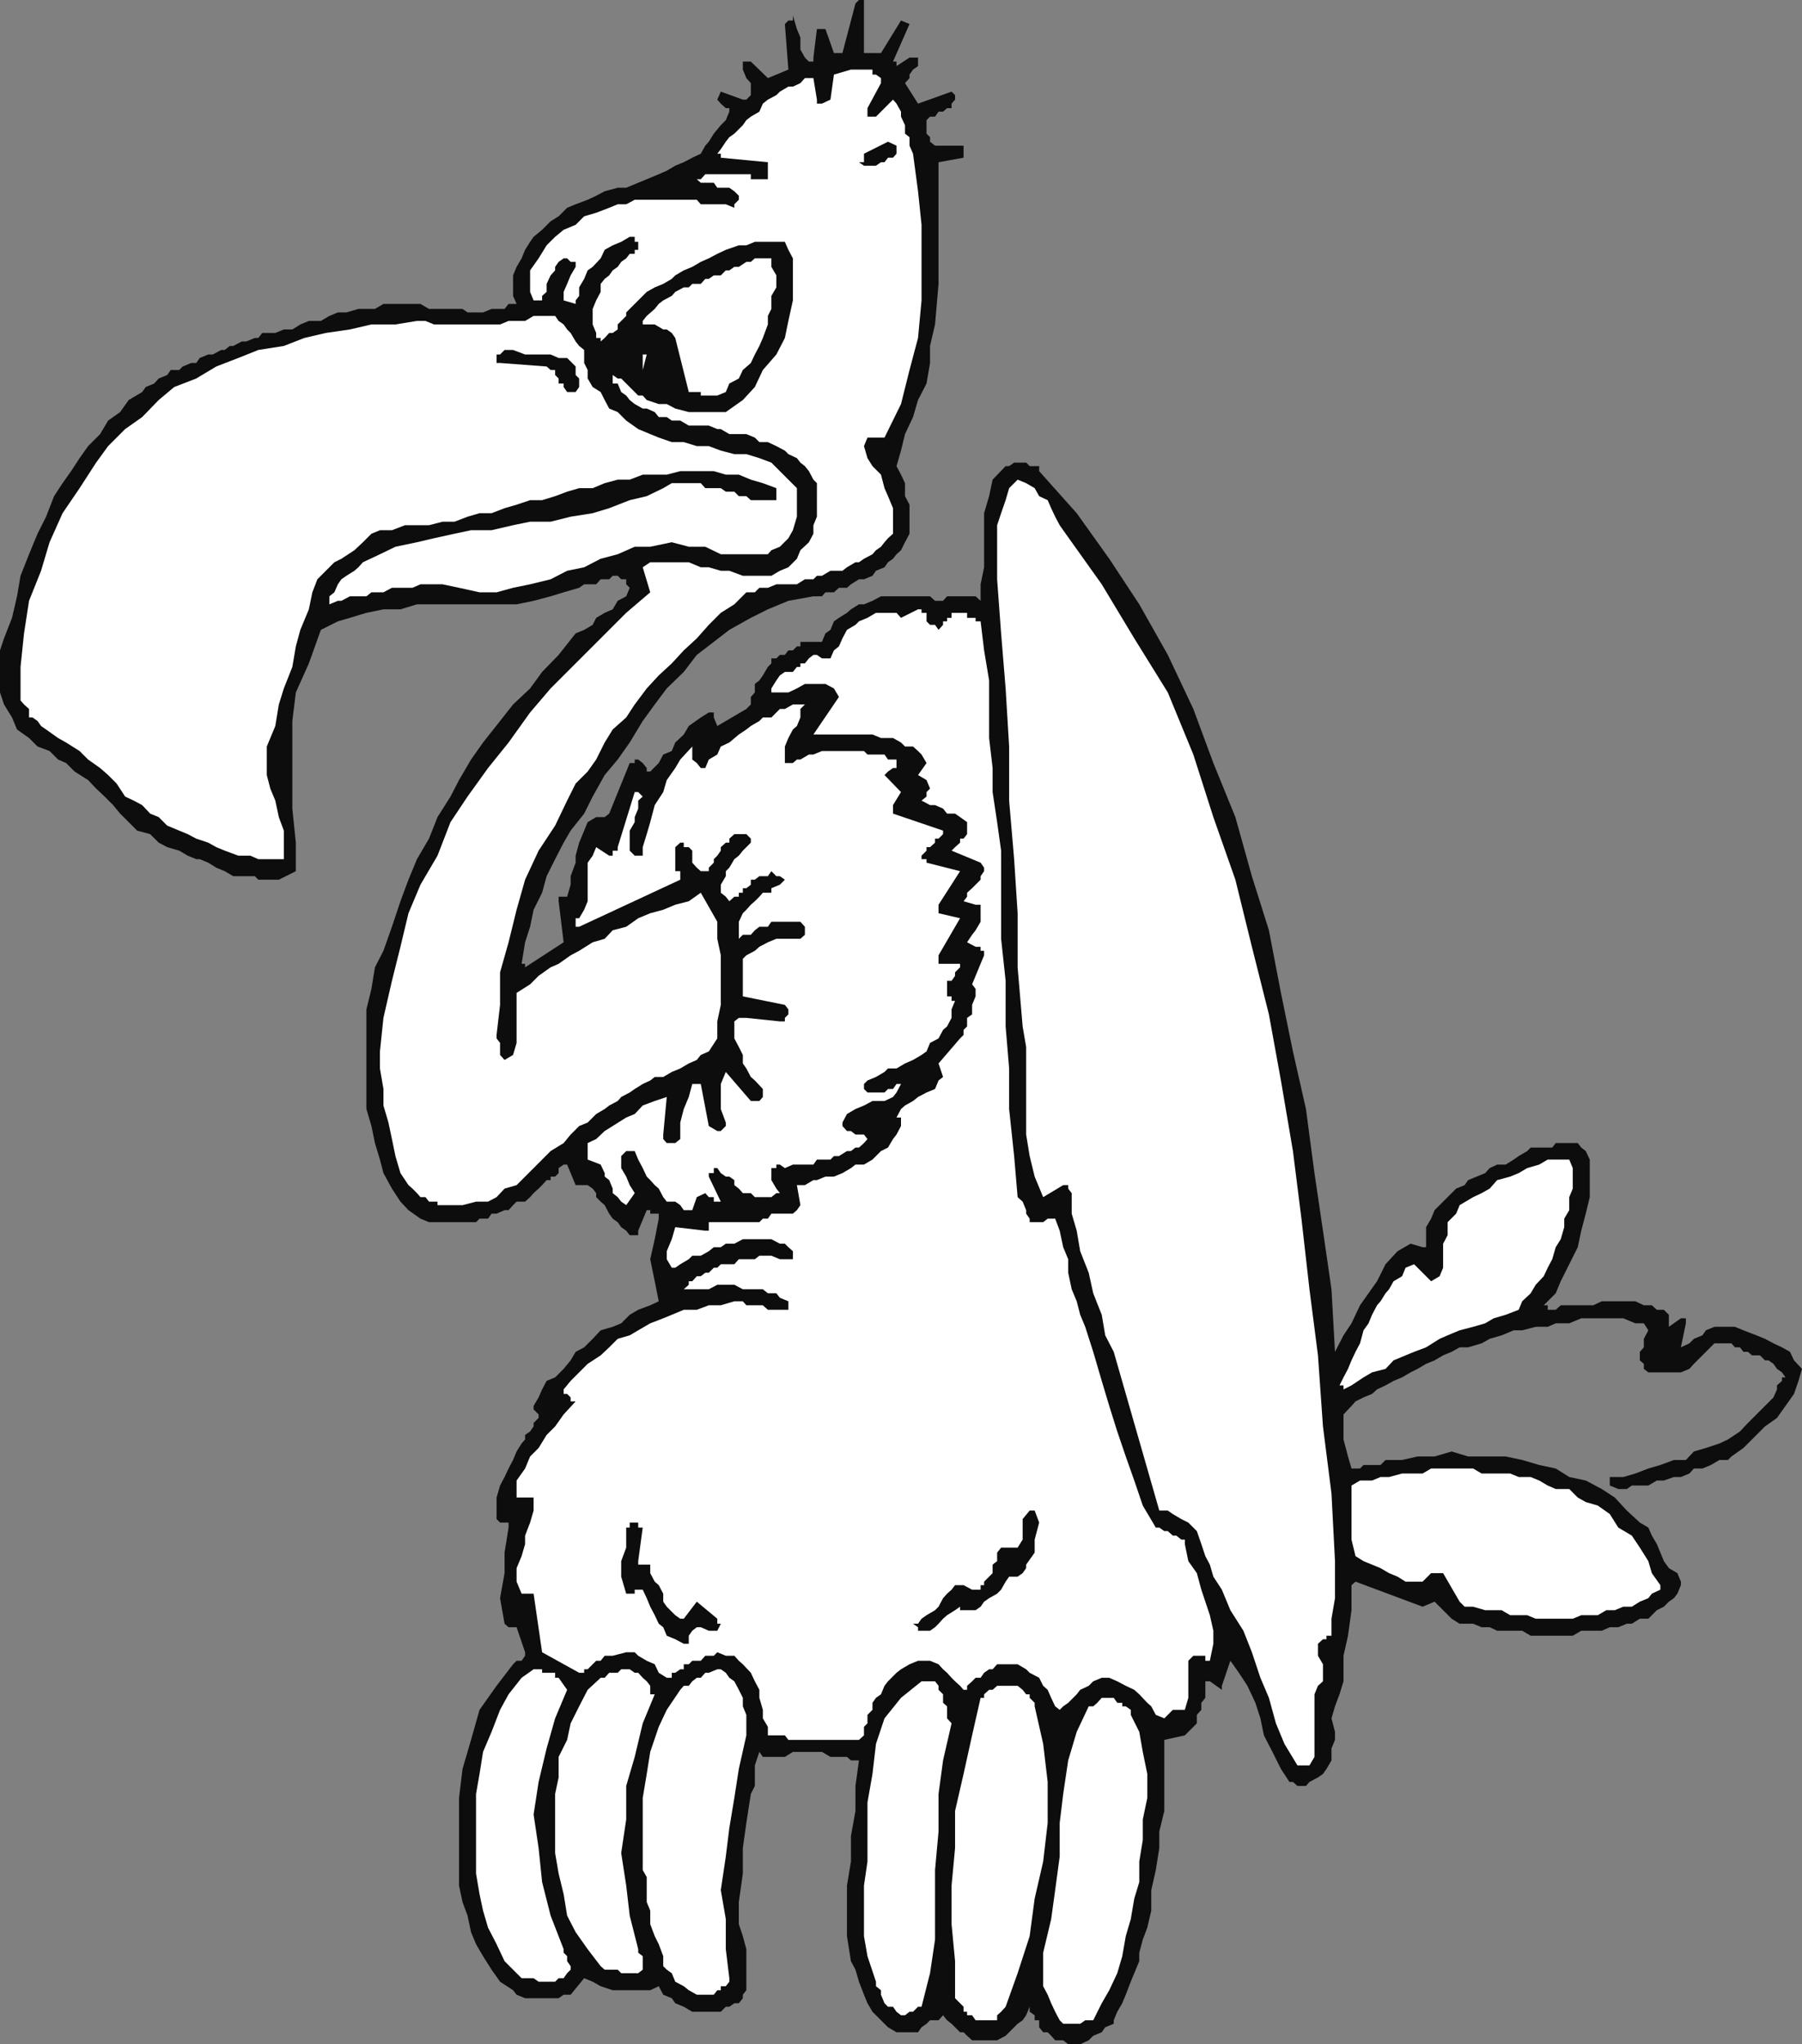
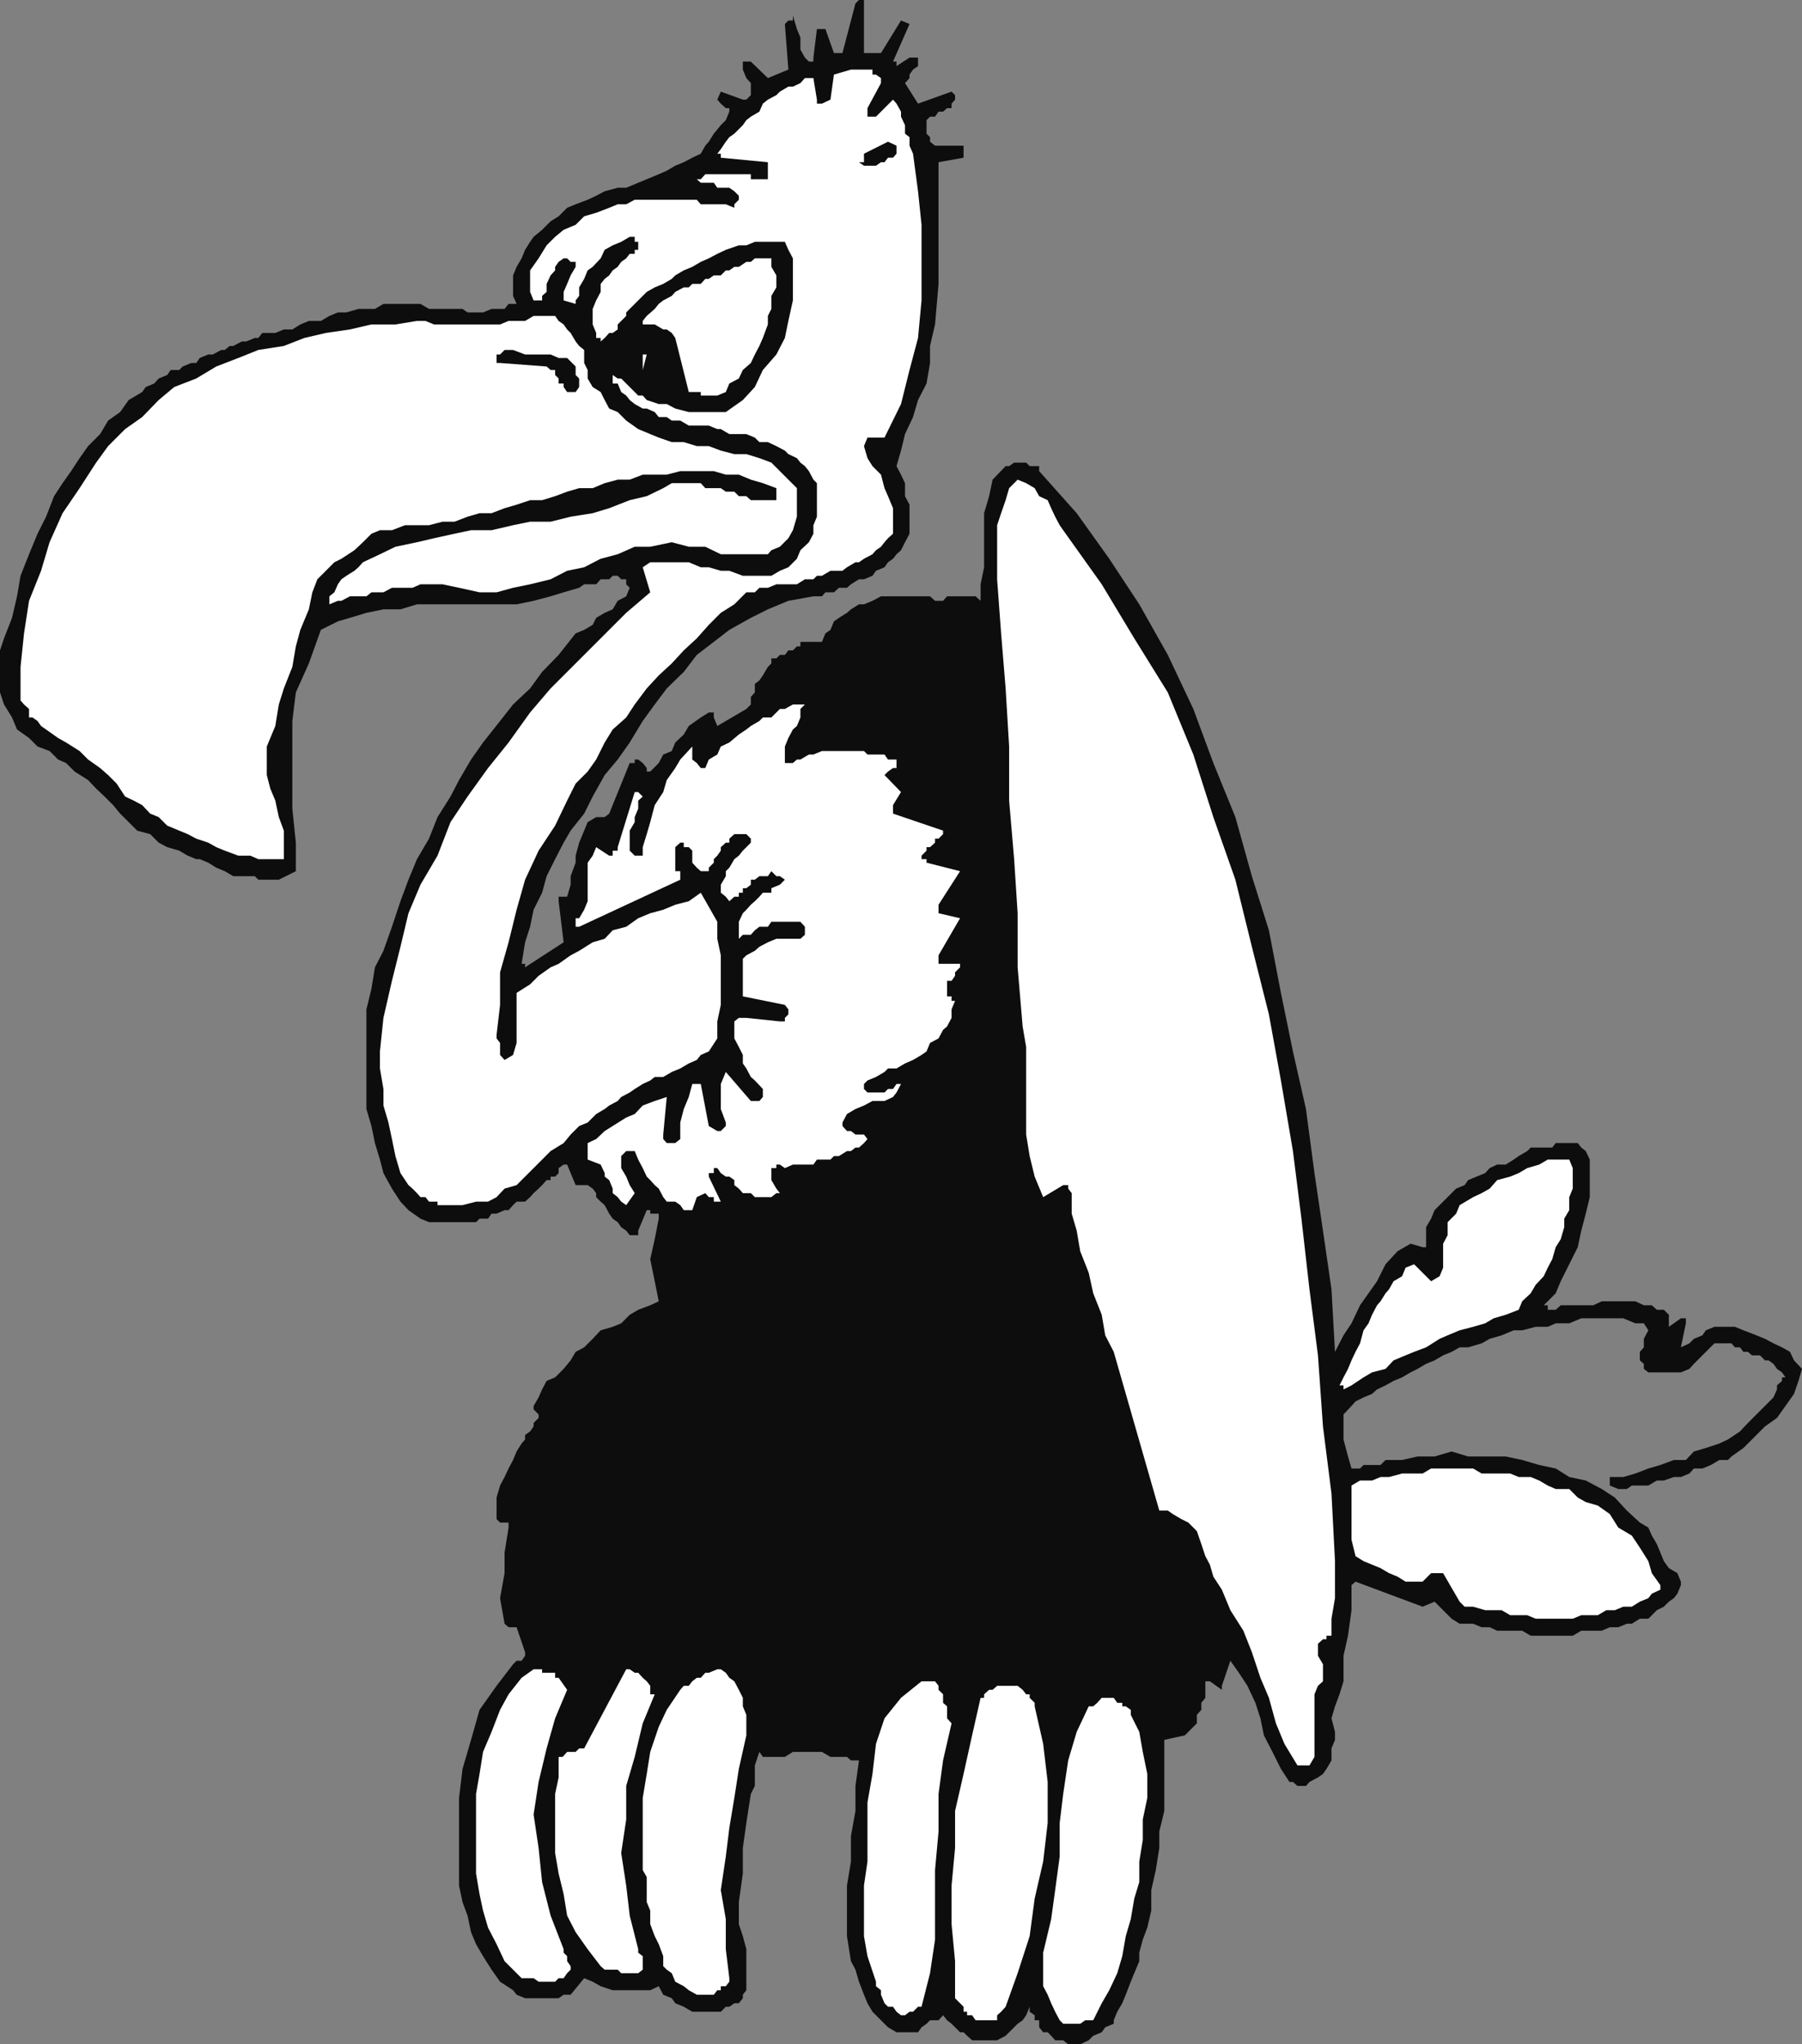
<svg xmlns="http://www.w3.org/2000/svg" width="360" height="408.301">
  <rect width="100%" height="100%" fill="#808080" stroke="none" />
  <path fill="#0e0d0d" d="M171.602 0h1v10.598H176l4-6.5 1.703.703-3.3 7.5h.699v.898l2.601-1.699h1.7v1.7l-1 .698-.7 1v.7l-.902 1 2.601 4.101 6.7-2.398.699.699v.898l-.7.801v.899h-.898l-.8.703h-.903l-.7 1h-1l-.698.699v2.7l.699.698v.903l1 .797h5.699V31.5l-5 .898V56.7l-.7 8.102-1 4.297V72.5l-.698 4.098-1.7 3.3-1 3.403-1.601 3.398L180 90l-.898 3.098L180 94.8l.8 1.699v2.598l.903 1.703v5.797l-.902 1.703-.801 1.597-.898.801-.7.899-1 .703-.699 1-1.703.7-.7 1-1.698.7h-1l-1.602 1-.797.698h-1.601l-1 .903h-1.7l-.699.797H162.5l-5 .902-4.098 1.7-3.402 1.698-4.297 2.403-3.101 2.398-3.399 2.602-2.601 3.398-3.399 3.301-2.402 3.2-2.399 3.3-2.601 4.3-2.399 3.4-2.601 3.1-2.399 4.298-1.699 3.402-2.703 3.398-1.398 2.403-1.7 3.297-1.699 3.402-.902 3.3-1.7 3.4-.699 3.398-1 3.101-.699 4.301h.7v.7l7.699-5-1-8.2v-.902h1.699l.699-2.399V175l1-2.7v-1.402l.703-2.597 1-2.403.7-1.699 1.699-1h1.699l.902-.699 4.098-10.102h1v-.699h.699l.902.7.801 1v.699h.7l1.699-1.7.898-1.699 1.703-.699.7-1.7 1.699-1.6 1-1.7 2.398-1.7 1.602-1h1v1l.699 1.7 5.8-3.402.899-.899v-1.5l.8-.898v-1.703l.903-.7.7-1 1-1.699.699-.699v-1h1l.699-.7h1l.699-.902h.902l.801-.8h.7v-.899h4.3l.7-1.699 1-.7.699-1.702 1-.7 1.601-1 .797-.699 1.602-1h1L174.3 120l1.699-.902h9.8l1 .902h1.602l.801-.902h5.7l1 .902v-3.3l.699-3.4v-10.8l1-3.402.699-3.297 2.601-2.703h.7l1-.7H205l.703.7h1.899v1l7.5 8.402 6.5 9.098 6 9.101 5.699 10.102 5.101 10.797 4 10.8 4.399 10.801L250.1 175l3.399 10.8 2.402 12.5L258.3 210l2.601 11.5 1.7 12.8 1.699 11.5 1.7 11.7.703 12.5 1.7-3.3 1.597-2.4 1.703-3.6 1.7-2.4 1.699-2.402 1.699-3.398 2.402-2.602 2.598-1.5 2.402.7h.7v-4l1-1.7.699-1.699 4.3-4.3 1.7-.7.699-1L295 235l1.703-.7.899-1 1.5-.702h1.699l1.601-1 1-.7 1.7-1 .699-.699h4.3l.7-.898h4.402l.7.898.898.7.8 1.699v7.5l-.8 3.3-.899 3.403-.699 3.297-1.703 3.402-1.7 3.398-1 2.403-2.398 2.398h.801v.899h1.598l1-.899h6.5l1.699-.8h6.703l1.7.8H330l1 .899h1.402l1 1V265l2.399-1.7h1v1l-1 4.798 1.699-.797.902-.903 1.7-.699.699-1L342.5 265h4.102l1.699.7 2.601 1 1.7.698 1.699.903 1.699.797 1.602.902.8 1.7 1.598 1.698-.7 2.403-.898 2.597-1.699 2.403-1.703 2.398-2.398 1.7-4.301 4.3-2.399 1.7-.699.699H343.5l-1.7 1-1.698.703h-1.7l-.902 1-1.7.699h-1.398l-2 .7H331l-1.7 1H326l-1 .698h-1.7l-1.698-.699V295h2.699l2.402-.7 2.598-1 2.402-.702 2.7-1h2.398l1.601-1.7 2.399-.699 2.699-.898 1.703-.801 2.399-1.602 1.601-1.699 3.399-3.398 1.699-1.703.699-1.598v-.8l1-.9v-.702h.703l-.703-1-1-.7-.7-1-1-.699h-.698l-1-1H350l-.797-.699h-.902l-.7-.902h-1l-.699-.797H342.5l-4.098 4.097-.902 1-1.7.7h-6.5l-.898-.7v-1l-.8-.699V270l.8-.902v-1.7l.899-1.699-.899-1.398h-1.699l-2.402-1h-8.399l-2.402 1h-2.7l-1.597.699h-2.402l-2.7.7h-1.699l-2.402 1-2.398.698-1.602.903-2.7.797h-1.698L290 270l-1.7.7-1.698 1-1.7.698-1.699 1-1.402.7-1.7 1-1.699.703-1.601.898-1.7.801-1 .898-1.699.7-1.601.8-.801.903-1.598 1.699v5l.899 3.398.699 2.403h1.703l.7-.703h3.398l1-1h3.3l3.102-.7h3.399l3.398-1 3.3 1h7.5l3.302.7 3.398 1 3.3.703 2.7 1.699 3.3.7 3.2 1.698 2.602 1.7 2.398 2.601 2.602 2.399 1.699 1 .699 1.601 1 1.7.703 1.699.7 1.703 1 1.398 1.699 1 .699 1.7v.699l-.7 1.703-.699.898-1 .7-1 1-1.402.699-1 1-.7.703h-1.698l-1.602 1h-1l-1.7.699h-1.698l-1.602.7h-4.098l-1.699 1h-8.402l-1.7-1h-5l-1.5-.7H296l-1.7-.7h-2.698l-1.602-1-3.398-3.402-2.399 1-13.402-5-.801.7v5l-.7 5.101-.898 4v5.102l-.8 2.597-.899 2.403-.703 2.398.703 2.7v1.601l-.703 1.7v2.398l-1 1.703-.7 1-1 .699-1.698.898-.7.801h-1.699l-.902-.8h-.7l-1.699-2.598-1.699-3.403-1.703-3.3-.7-3.399-1-3.101-1.597-3.399-1.703-2.601-1.7-2.399-1.698 5v.801l-2.399-1.7h-.902v3.298l-.801 1v1.402l-.898 1v1.7l-2.399 2.398-4.101.902v14.2l-1 4.1v3.298l-.7 4.402-.902 4v4.098l-.797 3.402-.902 2.398-.7 2.602v1.7l-1 2.398-.699 1.703-1 2.597-.699 1.7-1 1.703-.703 1.699v.7l-1.7.698-.698 1-1.7.7-.902.902-1.7.8h-2.398l-1-.8h-1.601l-.801-.902-.7-.7h-.898l-.8-1V403.5h-.899v-1l-1-.7v-1l-.703 1.7-.7 1-1 .7-2.398 2.398-1.699.902h-5l-1-.902-.703-.7h-.7l-1.698-1.699-.899-.699-.8-1-.903 1h-1.7l-.698.7-1 .698-.7 1h-4.3l-1.7-1L176 403.5l-1.7-1.7-1-1.702-.698-1.7-1-2.597-.7-2.403L170 391.7l-.797-5v-10.101L170 371.8v-5.102l.902-5v-5l.7-5.101H170l-.797-.7h-3.3l-1.7-1h-5.8l-1.602 1h-4.399l-.699-1-.902 2.7v4.101L150 358.3l-.898 5.797-.7 5v5.101l-.8 5.7v4.402l.8 2.398.7 2.602v8.199l-.7.898v.7l-.8 1h-.899l-1 .703H145l-1 1h-5.7l-1.698-1-1.7-.703-.699-1-1.703-.7-.898-1.699-1.7.801h-7.5l-2.402-.8-1.598-.9-1.699-.702-2.703 3.3h-1.398l-1 .7h-6.7l-1.699-.7-.703-.898-2.598-1.7-1.699-2.402L96.5 390.7l-1.398-2.398-1-2.403-.7-3.3-1-2.7-.699-3.3v-17.5l.7-5.797 1.699-5.801 1.699-6 3.402-4.8 3.297-4.302.703-.699h1l.7-1v-.7l-1.7-5h-1.601l-.801-.7-.899-5.1.899-5v-4.102l.8-5v-1h-1.699l-.699-.7v-4.3l.7-2.399.898-1.699.8-1.7.899-1.702.703-1.7 1-1.597.7-.801v-.902l1-.7.699-1v-.699l1-1v-.699l-1-1v-.7l1-1.702.699-1.598.902-1.7 1.7-.702 1.699-1.7L114 271.7l1-1.699 1.703-.902 1.7-1.7L120 265.7l2.402-.699 1.7-.7 1.699-1.702 1.699-1 2.402-.899 1.7-.8-.801-4-.899-4.399.899-4 .8-4.102v-1h-1.699v-.699h-.699l-1.703 4.102v.898h-1.7l-.698-.898-1-.703-.7-1-1-.7-.699-1-.902-1.699-.801-.7-.898-.902v-.797l-.7-.903-1-.699H115l-1.7-4.101h-.698l-1 .703v1l-.7.699H110v.7h-.797l-.902 1-.7.698-1 .903-.699.797-1 .902h-1.699l-.703.7-.898 1h-.801l-1.598.698h-1l-.703 1h-1.7l-.698.7h-9.399l-1.703-.7-2.398-1.699L80 240l-1.7-2.602-1.698-3.097-.7-2.703-1-3.297-.699-3.403-1-3.398v-19.902l1-4.098.7-4.3 1.699-3.302 1.699-4.8L80 180l1.602-4.3 1.699-4.102 2.402-4.098 1.7-4.3L90 159.097l1.703-3.297 2.399-4.102L96.5 148.3l3.402-4.3 2.598-3.3 3.402-3.2 2.399-3.3 3.3-3.4 3.399-4.3 1.703-.7 1.7-1 .699-1.402 1.699-1 1.601-.699 1-1.699 1.7-.902.699-1.7-.7-.699v-1h-1l-.699-.699h-1l-.699.7H120l-.898 1h-2.399l-1 .698-3.101.903-2.602.797-3.398.902-3.399.7H83.301l-3.301 1h-3.398l-3.399.698-3.3 1-2.403.7-3.398 1.703-2.399 6.699-2.601 5.8-.7 5.7v17.5l.7 6.8v5.7l-3.399 1.7h-4.101l-.7-.7h-4.3l-1.7-1-1.699-.7-1.601-1-1.7-.702h-.699l-1.703-.7-1.7-1-2.398-.699-1.699-.898L30 166.598l-2.598-.7-1.699-1.699L24 162.5l-1.398-1.7-1.7-1.702-1.699-1.598-1.601-1.7-2.7-1.702-1.699-1.7-1.601-.699-1.7-1.699-2.402-.902-1.7-1.7-2.398-1.699-1-2.398-1.601-2.602L0 138.301v-8.403l.8-2.398 1.602-4.102 1-4.3.7-4.098 1.699-4.3 1.699-4.102 1.703-3.399 1.598-4.101L12.5 96.5l1.703-2.402 1.7-2.598 1.699-2.402L20 86.699 21.602 84 24 82.3l1.703-2.402 2.7-1.597.699-1 1.699-.703.902-1 1.7-.7.699-1H35.8l.699-.699 1.703-.699h1l.7-1 1.699-.7h.898l1.703-.902h.7l1-.8h.699l1.699-.899h.902l1.7-.699h.699l.8-1H55l1.703-.7h1.7l1.597-1 1.703-.702h2.399l1.699-1 1.699-.7h1.703l2.399-.699h3.3l1.7-1H84l1.703 1h6.7l1 .7H96.5l1.703-.7h2.598l.8-1h1.602l-.703-1.601V55l.703-1.7 1-1.702.7-1.7 1-1.597.699-1 1.699-1.403L110 44.2l1.602-1 1.698-1.7 1.699-.7 2.402-.902 1.7-.8 1.699-.899 2.601-.699h1.7l2.398-1 1.703-.7 2.399-1 1.601-.702 1.7-1 1.699-.7 1.699-.898 1.699-.8.902-1.602.7-.797 1-1.602L144 25l1-1 .703-1.7v-.702H145l-1-.899-.7-.8.7-1.598 4.402 1.597h.7L150 19v-2.402l-.898-1-.7-1.7v-1.597H150l3.402 3.297 4.098-1.7-.7-9.097.7-.703h.902v-1l.801 2.703.7 1.699v2.398l.898 1.602.8.8h.899v-.8l.703-5.7h1.7l1.699 4.798h1.699l2.601-9.899.7-.699" />
  <path fill="#fff" d="M170 13.898h4.3v1h.7l1 .7v1l-2.7 5V23.3h1.7l3.402-3.403.7.801L180 22.3v1l.8 1.699v1.7l.903.698v1.7l.7 1.601 1 7.5.699 6.7V60l-.7 7.5-1.699 6.398L180 80.7l-3.297 6.7h-3.402l-.7 1.699.7 2.402 1 1.598L176 94.8l.703 2.699.7 1.598 1 2.402v5.098l-1 .902-.7.8-.703.9-1 .698-.7.801-1.698.899-1 .703h-.7l-1.699 1-.902.699h-2.399l-1.699 1h-1l-.703.7h-1.7l-1.597 1h-4.101l-1.7.698h-1.699l-.902.903h-1.7l-2.398 2.398-2.703 1.7-2.398 2.402-2.399 2.699-2.601 2.398-2.399 2.602-2.601 2.398-2.399 2.602-2.402 3.2-1.7 2.6-2.699 2.4-1.601 2.6-1.7 3.4-1.699 2.398L115 156.5l-1.7 3.398-2.398 5-3.3 5-2.7 5.801-1.699 6-1.601 6.5-1.7 6v6.5l-.699 6v.7l.7.902v2.398l.898 1 1.699-1 .703-2.398v-10l2.7-1.703 1.699-1.7L110 193.2l1.602-.699 2.398-1.7 1.703-.902 2.7-1.699 2.398-.699 1.601-1.7 2.7-.702 2.398-1.7 2.402-1 2.598-.699 2.402-1 2.7-.699 2.398-1.7 3.3 5.798v3.402l.7 3.3v9.9l-.7 3.3v3.398L141.603 210l-1.602.7-.797 1-1.601.698-1.7 1-1.699.7-1.703 1h-1.7l-.898.703-1.5.699-1.601 1-1 .7-1.7.898-.699.8-1.699.903-.902.699-1.7 1-1.699 1.7-1.699.698-1.703 1.7-1.398 1.703-2.602 1.597-1.7 1.7-1.698 1.703-3.399 3.398-2.402.7-1.598 1.699L97.5 240h-2.398l-2.7.7h-5v-.7h-1.699l-.703-.902h-1l-.7-.797-.898-.903-.8-.699L80 234.301l-1-3.403-.7-3.398-.698-3.3-1-3.4v-3.3l-.7-4.102V210l.7-6.7 1.699-7.402 1.699-6.8 1.602-6.7L84 176.7l3.402-5.8L90 164.2l3.402-5.101 4.098-5.7 4.102-5.097 4.3-6L110 137.5l15.102-15.102 4.8-4.097-1.5-5 1.5-1h7.7l2.398 1h1.602L144 114h1.703l2.7 1h5.699l1.699-1 1.699-.7 1.703-1.702.7-1.7 1.699-1.597.898-1.703v-1.7l.703-1.699V96.5l-.703-.7-.898-1.702-.801-1-.899-.7-.699-.898-1.703-.8-.7-.7-1.698-.902-1.7-.797h-1.699l-.902-.903-1.7-.699h-3.398l-1.703-1h-.7L141.603 85h-4l-1.7-1h-1.699l-1-.7h-1.601l-.801-1-1.598-.702h-.8l-1.602-.899-1-.8-.7-.899-1-.7-.699-1.702h-1v-1.7l1 .7h.7l1 1 .699.703L127.5 79h.902l.801.898 2.399.801h1.601l1.7.899 2.699.703H145l3.402-2.403 2.399-2.597 1.601-3.403 2.7-3.097L156.8 67.5l.699-3.402.902-4.098v-8.402l-.902-1.7-.7-1.597h-6l-1.698.699h-1.5l-2.602.898-1.7.801-1.698.899L140 52.3l-1.7 1-1.698.699-1.7 1-.699.7-1.703 1-1.7.698-1.597.903-.8.797-3.301 3.3v.7l-1 1-.7.703v1l-1 .699h-.699l-.902 1-.801.7v-.7h-.898v-1l-.7-1.7v-3.1l.7-1.7.898-1.7v-1.6l.8-1 .903-.7.7-1 1-.7.699-1 1-.702.699-.899h1v-.8h.699V48.3h-.7v-1h-1l-1.698 1-1.7.699-1.601.898-.801 1.7-1.598 1.703-1 .699-.699 1.7-1 1.698v1.7L115 60v.7l-2.398-.7v-1.7l.699-1.6L114 55l1-1.7v-1h-1l-.7-.702h-.698l-1 .703-.7 1V54L110 55l-.797 1.7v1.6l-.902.798V60h-1.7l-.699-1.7V54l1.7-2.402L109.203 49l1.7-1.7 1.699-1.402 2.398-1 1.703-1.699 2.399-.699 2.601-1 1.7-.7h1.699l1.699-.902h12.402l.797.903h5l1.703.699v-.7l.899-.902v-.8l-.899-.899-1-.699h-2.402l-.7-1H140l-.797-.7h-.902H140l.902-1H150v1h3.402v-3.402L144 31.5v-.8h-.7l.7-.9 1-1.5.703-.902 1-.699 1.7-1.699.699-1 .898-.7 1.703-1 .7-1.6 1-.802 1.699-.898.699-.7 1.699-1h.902l1.5-.702.899-1h1.699l.703 4.3v.801h1l1.7-.8.699-5 3.398-1" />
  <path fill="#0e0d0d" d="m177.402 28.3 1.7.798v1.601l-.7.801h-1l-.699.898H176l-1 .7h-2.398l-1-.7h1V30.7l4.8-2.398" />
  <path fill="#fff" d="M153.402 51.598h.7V53.3l1 1.699v2.398l-1 1.7v2.601l-.7 1.399V64.8l-1 2.699-.699 1.598-.902 1.703-.801 1.7-1.598 1.398-.8 1.7-1.899 1L145 78.3l-1.7.699H140v-.7h-2.398l-2.7-10.8-.699-1-1-.7h-.703l-1.7-1h-2.398v-.702l.801-1 1.598-1.399.8-1L132.5 60l1.703-.902.7-.797 1.699-.903h1l.699-.699H140l.902-1h.7l1-.699H144l1-1h.703l1-.7h.899l1.5-1H150l.8-.702h2.602M110 63.098h.902l.7 1 1 .703.699 1 .699.699 1 1.7.703.898 1 .8V72.5l.7 1.398v1.7l1 1.703 1.597 1 .8 1.597.903 1.7 1.7.703L125.101 84l2.398 1.7 2.402 1 1.7.698 2.601.903h2.399l2.601.797h2.399L144 90l2.703.7h2.399l2.601.8 2.399.898 1.699 1.7L157.5 95.8l1.703 1.699v5.7l-.8 2.698-.903 1.602-1.7 1.7-1.698.698-.7.801H144l-3.098-1.5h-3.3l-3.399-.898-4.3.898H126.8l-3.399 1.5-3.402.899-3.297 1.703-3.402.699-3.301 1.7-4.098 1-3.402.698-3.297.903H95.8l-4.098-.903-3.3-.699H84l-1.598.7h-4.101l-1.7.902h-2.398l-1 .797h-3.3l-1.7.902H67.5l-1.7.7v-1.602l1-.797.7-1.602.703-1 1-.699 1.598-1 .8-.7.899-1 3.402-1.6L79 109.2l4.3-.9 3.403-.8 4.098-.902 3.3-.7h4.102l4.297-1 3.402-.699H110l4-1 4.402-.699 3.301-1 4.098-1.602 3.402-.8L132.5 97.5l1.703-1H140l.902 1H144l1 .7h1.703l.899.898h1.5l.898.8h5.102V97.5l-2.7-1-2.402-.7-2.398-1H145l-2.398-.702h-6.7l-2.699.703h-4.8l-2.602 1h-2.399l-2.601.699-2.399 1h-2.699l-2.402.7-2.399.898-2.601.8h-2.399l-2.699.903-2.402.699-2.598 1h-2.402l-2.399.7-2.601 1h-2.399l-2.699.698h-4.8l-2.602 1h-2.399l-1.699.7L72.5 108.3l-1.7 1.597-2.597 1.7-1.402.703-3.399 3.398-1 2.602-.699 3.398L60 125.801l-.898 3.297-.7 4.101-1.699 4.301-1 3.2L55 145l-1.7 4.098v5.703l.7 2.699 1 2.398.703 3.301 1 2.7v5.699h-5.101l-1.602-.7h-2.398l-2.7-1-1.699-.699-1.601-.898-2.399-.801-1.703-.902-1.7-.7-2.398-1-1.699-1.699L30 162.5l-1.598-1.7-1.699-.902-1.703-.8-1.7-2.598-1.698-1.7L20 153.399l-2.398-1.699-1.7-1.699-2.699-1.7-1.601-.902-2.399-1.699-1-.699-.703-1-1-.7h-.7v-1.702l-1-.899-.698-.8v-6.7l.698-6.7 1-6.5 2.402-6 1.7-5.7 2.597-5.8 3.402-5 3.301-5.102 2.399-3.3L25 85.699l3.402-2.398 3.301-3.403 3.098-2.597 4.402-1.703 4-2.399 4.399-1.699 4-1.602 5.101-.8 4.098-1.598 4.3-1 4.801-.7 4.301-1H79l4.3-.702H85l1.703.703h13.2l1.699-.703h3.3l1.7-1H110" />
  <path fill="#0e0d0d" d="M100.8 69.898h1.7l2.402.903H110l1.602.699h1.699L115 73.2v1.698l.703.7V77.3l-.703 1h-1.7l-.698-1v-.703h-1v-1l-.7-.7v-1H110l-.797-.699-9.3-.699h-.7v-1.7h.7l.898-.902" />
  <path fill="#fff" d="m129.203 70.8-.8 3.098v-3.097zm74.097 25 1.7.7 1.703 1 .899 1.598 1.699.8.699 1.602.8 1.7.903 1.698.7 1 7.699 10.801 6.5 10.801 6.699 10.8 5.101 12.4 4 12.5 4.399 12.5 3.3 13.398 3.399 13.5 2.402 13.203 2.399 14.097 1.699 13.5 1.602 14.102 1.699 13.2 1 14.198L266 298.301l.703 13.5v7.398l-.703 4.102v3.398h-1v.7h-.7l-1 .902v2.398l1 1.7v3.402l-1 .898-.698 1.7v12.5l-1 1.699h-2.399l-2.601-4.297-1.7-4.102-1.402-5.101-1.7-4-1.698-5.098-1.7-4.3-2.601-4.102-1.7-4.098-1.699-2.602-.699-2.398-.902-1.7-.801-2.402-.898-2.597-1.7-1.703-1.402-.7-1.7-1-1-.699h-1.698L222.5 270l-1.7-3.3-.698-4.102-1.7-4.297-.902-4.102-1.7-4.3-.698-4.098-1-3.403v-4.097l-.7-.903v-.699h-1l-4 2.399-1.699-4.098-1-4.102-.703-4.3v-17.5l-.7-4.098-1-11.8v-10.802l-.698-10.8-1-11.7v-10.8l-.7-11.598-.902-11-.797-10.8v-10.802L200 102.5l.902-2.602.7-2.398 1.699-1.7" />
-   <path fill="#fff" d="M183.402 121.7h.7v.698h1v1.7l.699.703h1l.699 1 .902-1v-.703h.801v-.7h.899v-1h3.101v1h1.7v.7h1l.699 5.8 1 6v11.5l.699 6v4.801l.902 6 .797 5.7V187.5l.902 8.398V205l.7 8.398v8.102l1 9.398.699 8.2 1 .902.699 1.7v.698l.703 1v.7h2.7l.898-.7h1.5l.902 2.403.7 3.297 1 2.402v2.7l.699 3.3 1 2.398.699 2.7 1 2.402 1.601 5 1.7 5.8 1.5 5 1.601 5.098 1.7 5 1.699 4.801 1.699 5 2.601 4.399h.7l1 .703h.699l1 .898H235l1 .801h.703v.898l.7 3.403 1.699 2.398.898 3.301.8 2.398.903 2.7.7 3.101v2.602l-.7 3.398h-.902v-1h-2.399l-1 1v7.399l-.699 2.402h-2.402l-1.7 1.7-1.699-.7-.902-1.7-.797-.702-1.601-1.7-1-.898-1.7-.8-1.699-.9-1.601-.702h-1.5l-1.7.703-.902.898-1.7.801-.698.898-1.7 1.7-1 .703-.699.699-.902-.7-.801-1.702-.7-1.598-.898-.8-.8-1.602-1.899-1-.703-.7-1.7-1h-4.097l-.902 1h-.7l-1 .7-.699 1h-1l-.699.703-1 .898v.801h-.703l-.7-.8-1-.9-.698-.702-.899-1-.8-.7-.903-1-1.7-.699h-2.398l-1.699.7-1.703 1-.898.699-1.7 1.703-.699.898-.703 1.7-1 .699-.7 1v1.402l-1 1v1.7l-.698.698v1.7l-1 .902H157.5l-.7-.902h-3.398v-1.7l-1-1.699V341.5l-.699-2.402V337.5l-.902-1.7-.801-1.702-1.598-1.7-.8-.699-.899-1H145l-1.7-.699-.698.7h-1.7l-.902 1h-1.7l-.698.698h-1v1h-.7l-1 .7h-.699v1h-1l-1.601-1-.801-1.7-1.598-.699-1.703-1-.7-.699h-1.698l-2.7.7h-1.601l-.801 1h-.898l-1.7 1.698h-.699v.7h-1L108.301 330l-1.7-11.7h-2.398l-1-2.402V313.2l1-2.398.7-2.403V306.7l1-2.601.699-2.399v-2.601h-3.399V295.7l1.7-2.398 1-2.403 1.699-1.699 1.601-2.601 1.7-1.7 1.699-2.398 2.398-2.602h-1v-.8l-.7-.7h-.698v-.898l1.398-1.7 3.402-3.402L120 270.7l1.703-1.601 1.7-1.7 2.398-.699 1.699-1 2.402-1.398 2.598-1 1.703-.703 2.399-1h2.601l2.399-.899H144l2.703-.8h1.7l.699.8h3.3l1 .899h4.098v-1.7l-1.7-.699-.698-.898h-1.7l-1-.801h-4l-1.699-.902h-3.402l-1.7.902h-5l1-.902v-.7h.7l.902-1H140l.902-.699h.7l1-1h.699l.699-.699h2.703l.899-1h3.199l.902-.7h2.399l1.699.7h2.601v-1.602l-.902-.8-.7-.7h-1l-1.698-.898h-5.7l-1.699.898H145l-1 .7h-1.398l-1 .8-1.602.903h-1.7l-.698.699-1.7 1-1 .7h-.699l-1-1.7v-1.602l1-2.398.7-2.402 6 .703h.699v-1.703h10.101l.7-.7h1l.699-1h4.3l.801-.699.7-1-.7-4h1.598l1.699-1h.703l1.7-.699h1.699l1.699-.7 1.699-1 .902-.702h1.7l1.699-1 1.699-1.7 1.402-.699 1-1.699.7-.902.898-1.7V223.2h-.898l.898-1.7.8-.7 1.602-.902 1-.8 1.7-.899 1.699-.699.699-1.7.902-.702-.902-2.7 4.3-5 .7-.699v-1l.703-.699v-1.7l1-.702v-1.899l.7-1.699v-1.5l-.7-.902 2.399-5.797v-.903h-.7v-.8h-1l-1.699-.899 1-1.5.7-.898 1-1.703v-3.399h-1L192.5 180l.703-.902v-.797l1-.903 1.7-1.699V175l.699-1v-.7l-.7-1-5.8-2.402.699-.699 1-.898v-.801h.699l.703-.902v-2.399l-1.402-1-1-.699h-1.598l-.8-1-1.602-.7h-1l-1.7-.902 1-.8v-.899l.7-.699-.7-1.7-1.699-1 1.7-2.402-1-1.699-.7-.699-1-.902h-1.601L180 148.3l-1.598-.903H176l-1.7-.699h-11.8l5.102-7.5-1-1.699-1.7-.902h-4.101l-1.598.902-1.703.8h-3.398v-.8l1-1.602.699-1 1-.699h1.601l.801-1h.7v-.699h.898l.8-1 .899-.7h.703l1 .7h1.7l.699-1.602 1-.8.699-1.598.902-1.7 1.7-1 .699-.702 1.699-.7 1.699-1h4.102l.898 1 3.402-1.699" />
  <path fill="#fff" d="M159.902 140.7h.899l-.899.898v1.703l-.699 1.699-.8.7-.903 1.698-.7 1.7v3.3h1.602l.801-.699h.7l1.699-1h.898l1.703-.699h8.399l.699.7h3.402l.7 1h1.699v1.698h-.7l-1 .7-.699.703 3.297 3.398-1.598 2.602v1.699l10 3.398v.7l-.902.902h-.7v.8l-1 .9h-.698v.698l-1 1v.7h1v.703L191.8 174l-4.301 6.7v1.698l4.3 1-4.3 7.403v1.699h4.3v.7l-1 1v.698l-.698 1h-.899V199h.899v.898h.699l-.7 1.7v1.703l-.898 1.699-.8.7-.903 1.698-1.7.903-.698 1.699-1 .7-1.7 1-1.601.698-1.7 1h-1.699l-.699.7-1.703 1-1.7.703-.698.699v1l.699.7h3.402l.7-.7h1l.699-1H180l-.898 1.7-.7.898-1.699.8h-2.402l-1.7.903-1.699.699-1.699 1-.902 1.7v.698l.902 1H170l.902.7h1.7l.699.902-.7.8-1 .9h-.699l-.902.698h-.797l-1.601 1h-1l-.7.7h-2.699l-.703 1h-4.098l-1.601.703-1-.703h-.7v.703h-1v2.398l1 1.7.7.902h-.7l-1 .797h-3.3L150 238.3h-1.598l-.8-.903-.899-.699v-1l-1-.699H145l-1-.7-.7-1h-.698v1h-1v.7l2.398 5h-1.398v-.902h-1l-.7-.797-1.699.797-.902 2.601h-1.7l-.699-1-1-.699h-1.699l-.703-.902-.898-1.7-.801-.699-.899-1-.699-.699-.8-1.7-.903-1.702-.7-1.7h-1.698l-1 1v2.403l1 1.699.699 1.7 1 1.6-1.7 2.4-1-.7-.699-.902-1-.797v-.903l-.699-1.699-.902-.699v-.7l-.801-1.702-2.598-1V228.3l1.7-.801 1.699-1.602 1.601-1 2.7-1.699 1.699-.699 1.601-1.7 2.399-.902 2.402-.8-.703 7.5v.902l.703.8h1.7l1-.8v-3.3l.699-2.7 1-2.402.699-2.598H140l1.602 8.398 1.699 1H144l1-1v-.699l-1-2.699v-5l1-2.402 5 5.8h1.703l.7-.8V217.5l-1.602-1.7-.801-.702-.898-1.7-.7-1V210.7l-.8-1.601-.899-1.7V204l.899-.7h1.5l6.699.7h1v-.7l.699-.702v-1l-.7-.899-8.398-1.699v-7.5l.7-.7 1.699-.902.902-.8 1.7-.899 1.699-.699h4.8l.899-.8v-1.602l-.899-1h-5.8l-.7 1h-1.699l-.902.703-.801.898h-1.598l-.8.801v-3.402l.8-1.7.7-.699.898-1 .8-.699.903-.902.7-.797h1.699v-.903l1.699-.699 1-1-1-.699h-.7l-1-1-.699 1h-1.699l-.902.7H150v1l-.898.698h-.7v.903h-.8v.797h-.899l-1 .902-.703-.902-1-.797v-1.602l1-1.699v-1l.703-.7 1-1.702.899-.7.8-1 1.598-1.597v-.801l-.898-.902h-2.399l-1 .902v.8H145l-1 .9v.698l-.7 1-.698.7v.703l-1 1V174H140l-.797-.7-.902-1v-2.402l-.7-.699h-1v-.898h-.699l-1 .898V174h1v1.7l-20.199 9.398H115v-1.7h.703l1-1.699.7-1.699v-7.7l1-1.402.699-1.699 2.601 1.7h.7v-1h1v-.7l3.398-11h.699l.902.899-.902.8v1.602l-.7 1.7v1l-1 1.698v4l1 1h1.602V169.2l.801-2.601.7-2.399.898-3.398 1.699-2.602.703-2.398 1.7-2.403 1-1.699 2.398-2.601v2.601l.902.7.797 1h.902l.7-1.7 1.699-1 .699-1.601 1.703-.797 1.899-1.602 1.5-1 .898-.7 1.703-1 .7-.7h1.699l1-1 .699-.702h1l1.601-.899h1.5m149.301 90.899h4.297l.703 1.703v4.097l-.703 1.7v2.601l-1 1.7v1.699l-.7 2.402-1 1.598-.698 2.402-.899 1.7-.8 1.698-1.602 1.7-1 1.703-1.7 1.597-.699 1.7-2.601 1-2.399.703-1.699 1-2.402.699-2.7.7-2.398 1-1.601.698-2.7 1.7-2.402.902-1.7.7-2.398 1-1.601 1.698-2.7.7-1.699 1-2.402 1.601-1.598.801v-.8h-.8l.8-1.602.899-1.7.699-1.699.8-1.699.903-1.7.7-2.6 1-1.4.699-1.702 1-1.899.699-.8 1-1.598.699-.801.902-1.602 1.7-1 .699-1.699 1.699-.699 3.402 3.398 1.7-1 .699-1.699v-4.8l.902-1.7v-2.601l1.7-1.7.699-1.699 2.699-1.601L296 238.3l1.602-.903 1.5-1.699 2.601-.699 1.7-.7 1.699-1 2.398-.702 1.703-1M285.902 293.3h8.399l1.699 1h5.703l1.7.7h2.398l1.699.7 1.703 1 1.598.698h2.699l1.703 1.7 1.598.902 2.402.7 2.399 1.698 1.699 2.7 2.699 1.601 1.602 2.399 1.699 2.703.699 2.398 1.703 2.399v.902l-1.703.8-.7.9-1.698.698-1.602 1h-1.7l-1.698.7h-1.7l-1.699 1h-3.3l-1.7.703h-7.402l-1.7-.703h-3.398l-1.703-1h-3.297l-2.402-.7h-1.7l-1-1-3.3-5.699h-2.399l-1.699 1.7h-3.402l-1.598-1-1.703-.7-1.7-1-3.398-1.398-1.601-1L270 307.5v-10.8l1.703-1h2.399l1.699-.7h1.699l2.602-.7h4.101l1.7-1" />
  <path fill="#0e0d0d" d="M205.703 301.7h1l.899 2.398-.899 3.402v2.598L205 312.5v.7l-.7 1-1 .698h-1.698l-.7 1L200 317.5l-.797.8-1.601.9-1 .698-.7 1-1 .7h-3.101v-.7l-1 .7-1.598 1-.8.703-.903 1-.7.699-1 .7h-2.398v-.7l-1-.7h1l.7-1 1-.702 1.699-1 .699-.7.902-1.699.801-.898.899-.801.699-.902h1.699l1.703.902h1.7v-.902h.699v-.7l1.699-1.699V312.5l.902-.7v-1.702l.797-1h3.3l1-1.598v-4.102l1.403-1.699m-78.903 2.399h.7v1h.902l-.902 6.703v.699h2.402v1.7l.899 1.698.8.7.899 1.703v1.597l.703 1 1.7 1.7 1 .703h.699l2.601-3.403 4.098 3.403v1H144l-.7 1.398h-1.698L140 325h-.797l-.902.7-.7 1v1.6h-1l-1.699-.902-1.699-.699L132.5 325l-.898-.7-.801-1.702-.899-1.7-.699-1.699-.8-1.699H126.8v.8h-1.7l-1-3.402v-3.097l1-2.703v-4h.7v-1h1" />
-   <path fill="#fff" d="M125.102 333.398h.699l1 .7h.699l.902 1 .801.703.7.898v1.7h.898l-2.399 5.8-1.601 6.7-1.7 5.8v6.7l-1 6.699 1 6.5.7 6 1.699 6.703V390l.902.7v2.698l-.902.7h-3.398l-.7-.7h-2.601L120 392.7l-2.598-3.398-2.402-3.403-1.7-3.3-.698-4.297-1-4.102-.7-4.101V358.3l.7-3.301v-4.102l1.699-3.398.699-3.3 1.703-3.4 1.7-3.3 2.597-2.402h.8l.903-1h1.7l.699-.7h1" />
+   <path fill="#fff" d="M125.102 333.398h.699l1 .7h.699l.902 1 .801.703.7.898v1.7h.898l-2.399 5.8-1.601 6.7-1.7 5.8v6.7l-1 6.699 1 6.5.7 6 1.699 6.703V390l.902.7v2.698l-.902.7h-3.398l-.7-.7h-2.601L120 392.7l-2.598-3.398-2.402-3.403-1.7-3.3-.698-4.297-1-4.102-.7-4.101V358.3l.7-3.301v-4.102h.8l.903-1h1.7l.699-.7h1" />
  <path fill="#fff" d="M106.602 333.398h1.699v.7h2.601v1h.7l1.699 2.402-2.399 5.7-1.699 6-1.601 6.698-1 6.5 1 6.7.699 6.8 1.699 6.7 2.602 6.703V390l.699.7v1l.699 1v.698l-.7.7-.698 1h-1l-.7.703h-3.3l-1-.703h-2.399l-1-1-2.402-2.399-1.598-3.398L97.5 385l-1-3.402-.7-3.297-.698-4.102v-15.898l.699-4 .699-4.403 1.703-4 1.7-4.398 1.699-3.102 2.601-3.3 2.399-1.7m36.698 0h.7l1 .7.703 1 1 .703.899 1.699.8 1.598v1.703l.7 1.699v4.098l-1.5 6.703-.899 5.797-1 6L145 370.8l-1 6.699 1 5.8v6l.703 5.798v.703l-.703.898h-1v.801h-.7l-.698.898h-3.399l-1.601-.898-1-.8-1.7-.9-.699-1.702-1-.7-.703-.699v-2l-.898-2.398-.801-1.602-.899-2.398v-2.703l-.699-1.7v-5l-.8-1.398v-14.402l.8-4.797.7-4.403 1.699-5 1.601-3.398 2.7-4 .699-.8h1l.699-.9.902-.702H140l.902-1h.7l1.699-.7m40.801 2.403h2.699l.699.9v.8l.902.898v1.7l.801.703v2.398l.899 1-1.7 7.399-.902 6.703v7.5l-.7 7.699v13.898l-1 6.7-1.698 6.703h-.7l-1 1h-.699l-.902.699H180l-.898-.7-.7-1h-1l-.699-.702-.703-1.7v-.898l-1-.8v-.9l-1.7-5.1-.698-4v-10.102l.699-4.797V360l1-5.7.699-6 1.703-5.1 3.297-4.102 4.102-3.297m17.5.899h1.699l1 .8.699.898h.703v.7l1 1v.703l1.7 7.5.898 7.597v8.2l-.899 7.703-1.699 7.398-1 7.5-2.402 7.399-2.399 6.703-.902 1-.797.699v1h-4.3l-.7-1h-1v-.7h-.703v-1l-.7-.702-1-1v-7.399l-.698-7.398v-7.703l.699-7.5v-7.399l1.699-7.398 1.703-7.703 1.7-7.5h.699v-.7l1-.898h.699l.902-.8h2.399m19.198 2.398h1.7l.703 1h1v.703h.7l1 .699v1l1.699 3.398.699 4 .902 4.403v4.797l-.902 4.3v4.102l-.7 4.3v4.098l-1 3.301-.699 4.102-1 3.398-.699 4-1 3.399-1.601 3.402-1.5 2.598-1.7 3.402h-1.601l-1 .7h-3.399l-.699-.7-.902-1.7-.801-1.702-.7-1.7-.898-1.699V390l1.598-6.7.8-5.8.903-6.7v-6.702l.7-5.797 1-6.703 1.699-5.7 2.398-5.097h.902l.801-.703.899-1h.699" />
</svg>